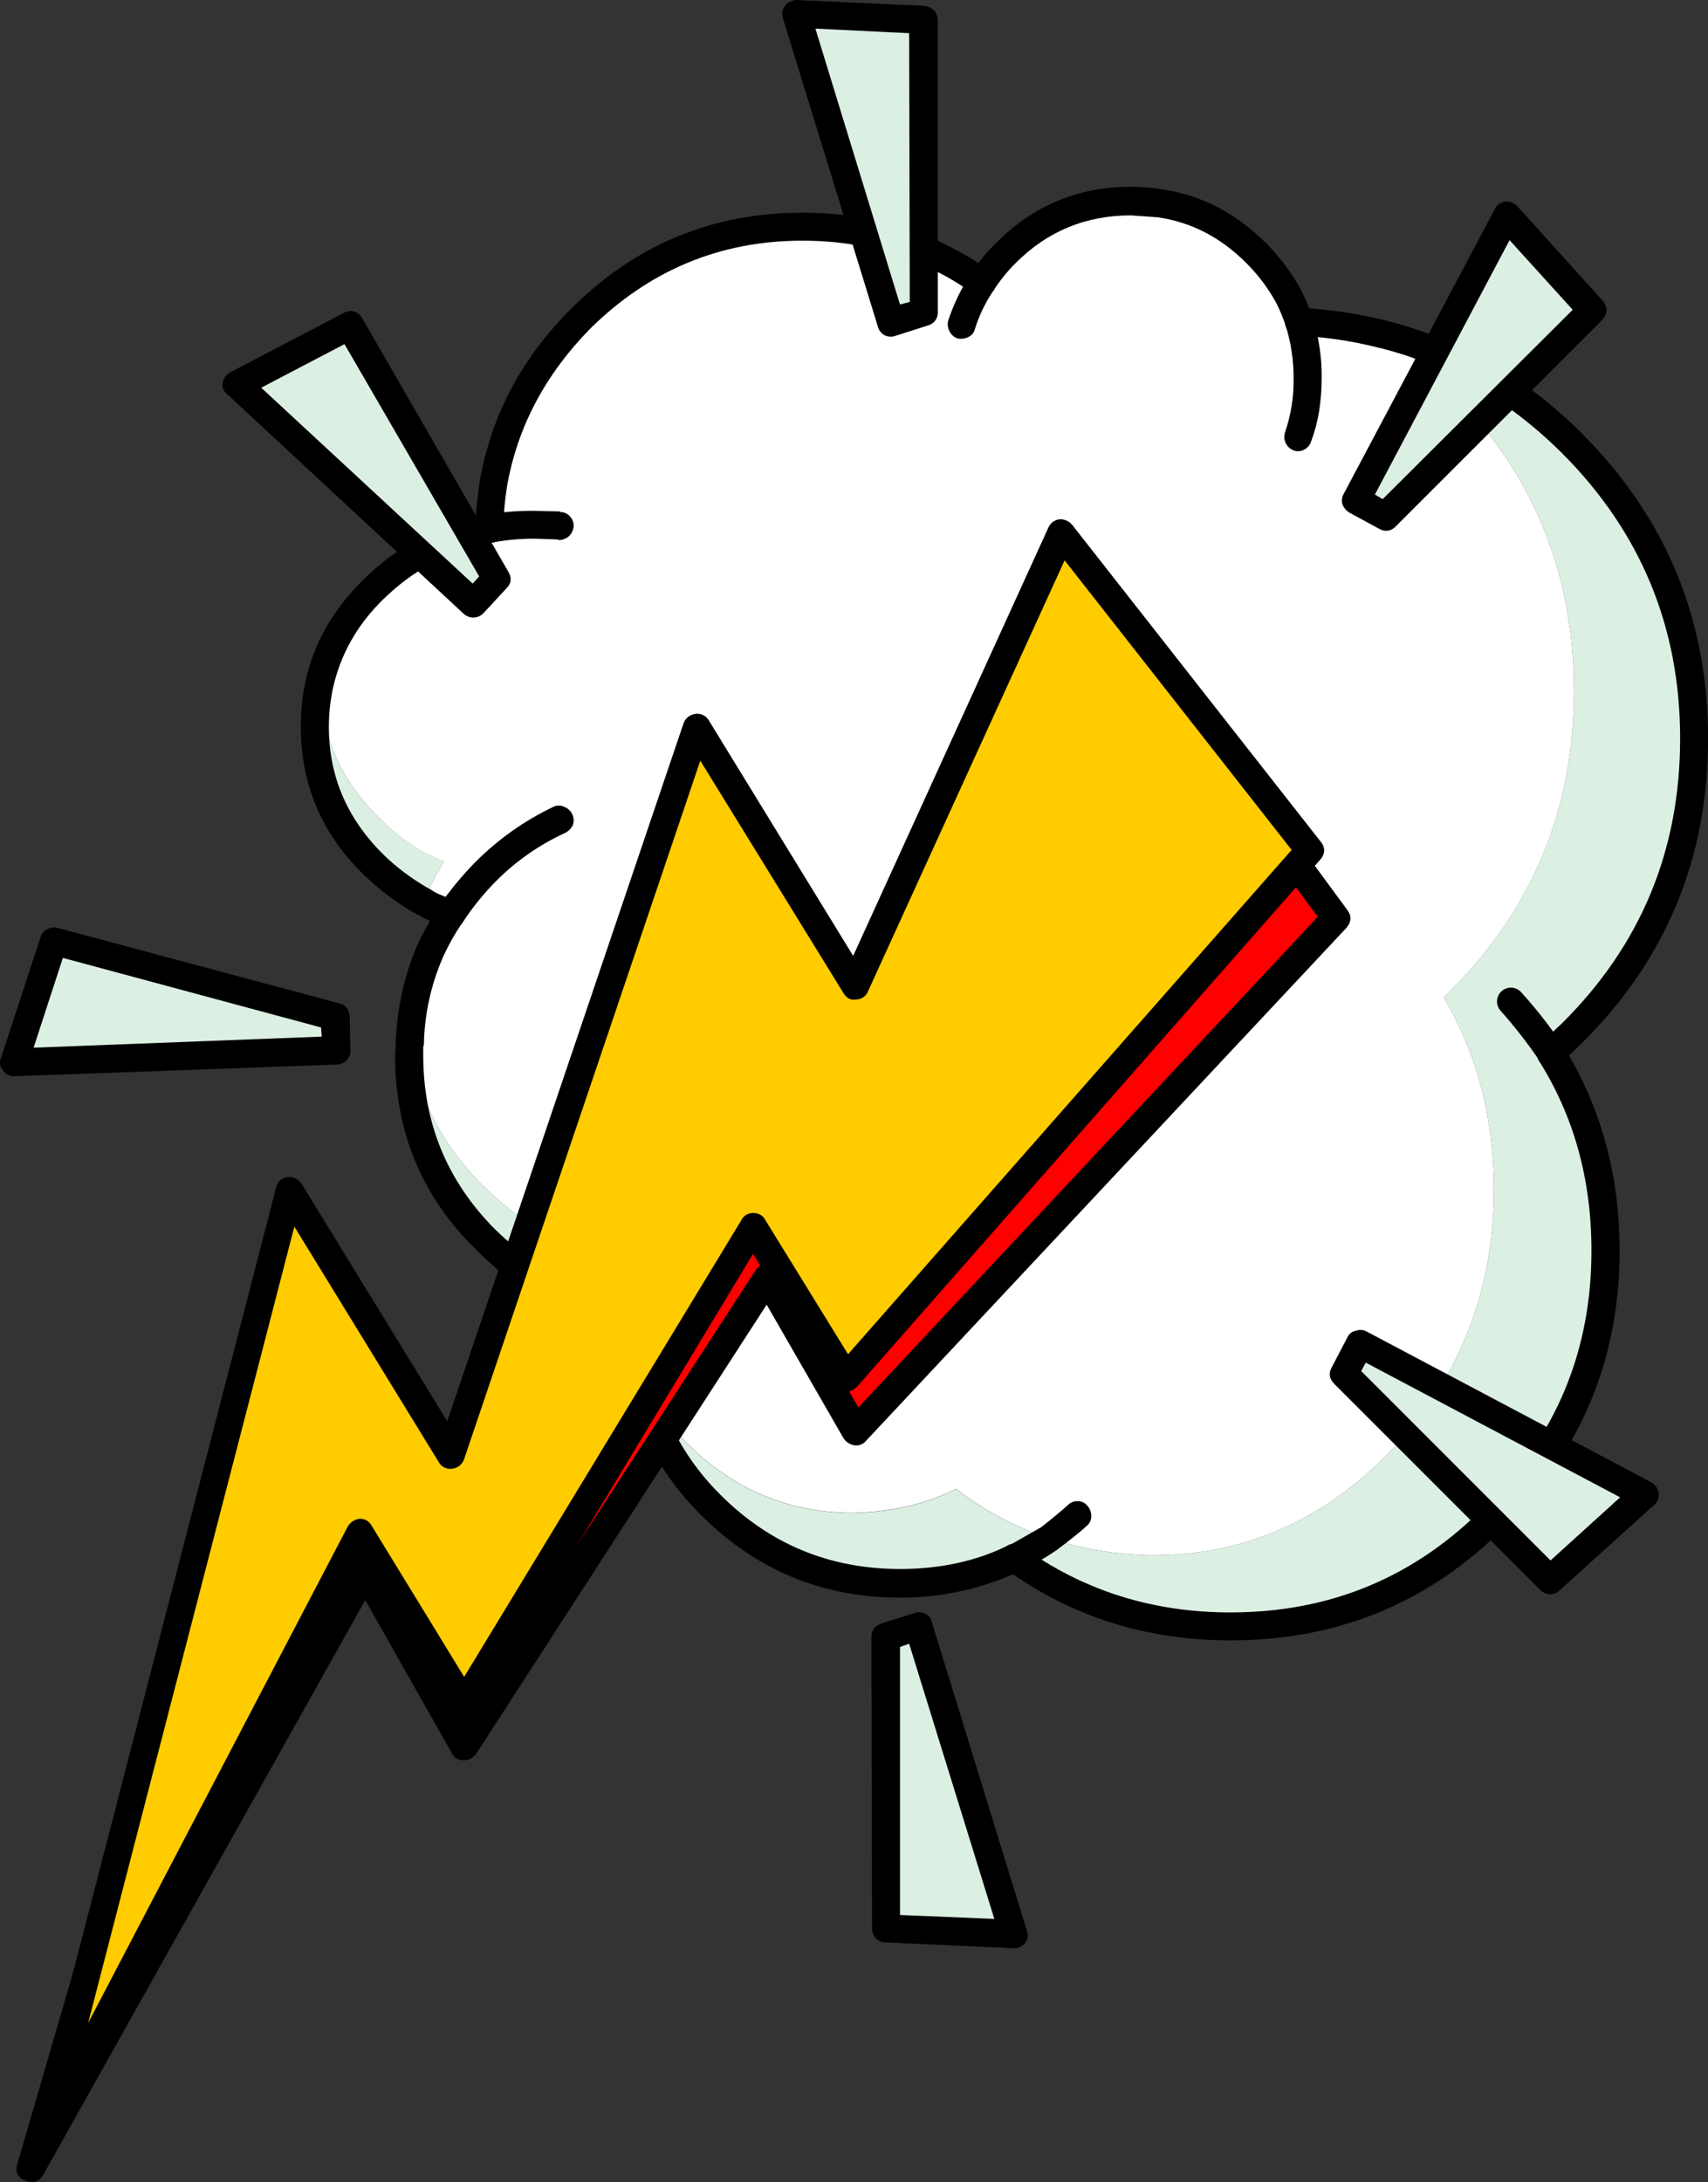
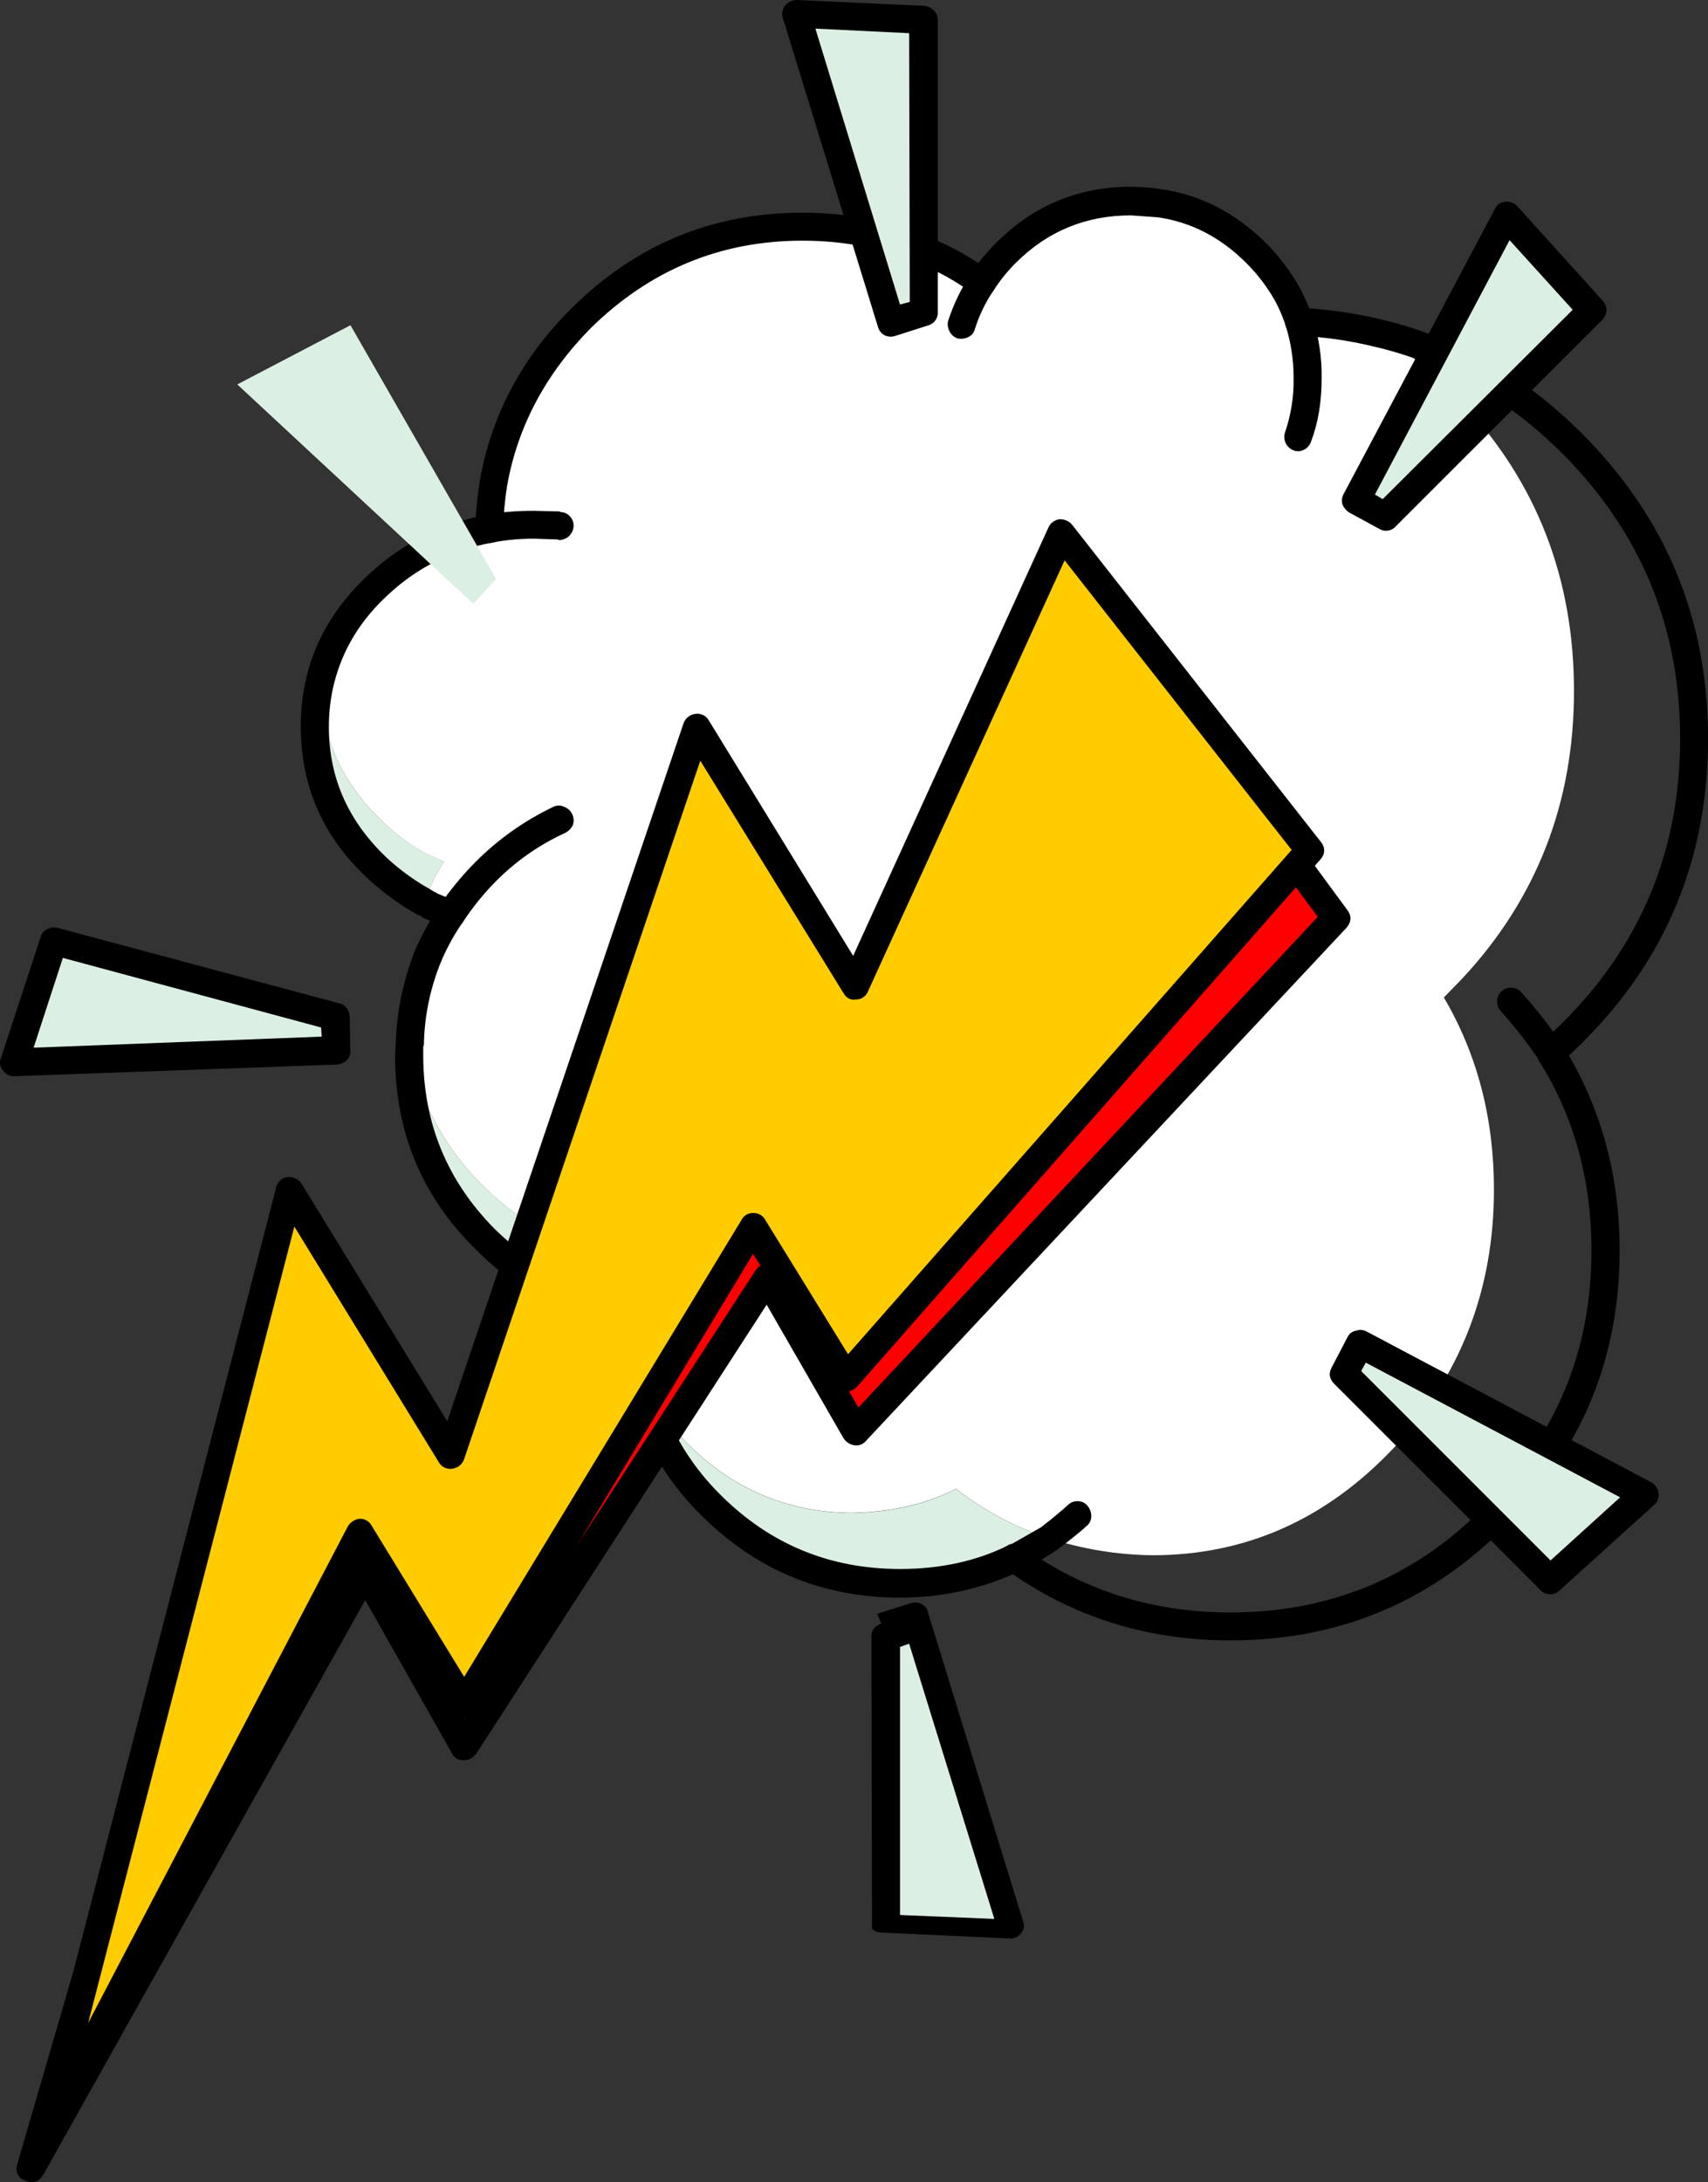
<svg xmlns="http://www.w3.org/2000/svg" version="1.0" id="Layer_1" x="0px" y="0px" viewBox="0 0 746.97 954.12" enable-background="new 0 0 746.97 954.12" xml:space="preserve">
  <rect x="0" y="0" width="746.97" height="954.12" fill="#333333" stroke="none" />
  <title>comicsmoke_0008</title>
  <path fill="#DCEFE3" d="M140.11,297c-1.725,6.788-2.586,13.766-2.56,20.77c0,24.28,9.39,45.05,28.17,62.31  c5.884,5.592,12.485,10.377,19.63,14.23l0.57-1.42c2.244-5.649,5.006-11.079,8.25-16.22l-8.25-3.7  c-7.442-4.113-14.247-9.288-20.2-15.36C148.647,340.93,140.11,320.727,140.11,297z" />
-   <path fill="#DCEFE3" d="M687.22,451.8C723.073,416.333,741,373.373,741,322.92c0-50.26-17.923-93.317-53.77-129.17  c-24.467-24.667-53.013-40.79-85.64-48.37c14.191,8.361,27.042,18.812,38.12,31c32.433,34.713,48.65,76.63,48.65,125.75  c0,48.747-16.217,90.57-48.65,125.47l-8.25,8.54c14.607,24.847,21.91,52.823,21.91,83.93c0,43.813-14.603,81.48-43.81,113  C579.967,664.357,544.78,680,504,680c-15.368-0.16-30.622-2.655-45.24-7.4c-4.845,3.24-9.881,6.185-15.08,8.82  C470.8,701.14,502.287,711,538.14,711c45.333,0,84.027-16.027,116.08-48.08s48.08-70.75,48.08-116.09  c0-32.053-7.967-60.79-23.9-86.21L687.22,451.8z" />
  <path fill="#FFFFFF" d="M639.71,427.62c32.433-34.9,48.65-76.723,48.65-125.47c0-49.127-16.217-91.043-48.65-125.75  c-11.078-12.188-23.929-22.639-38.12-31c-10.897-2.728-22.06-4.254-33.29-4.55l-4.84-11.38c-3.778-6.936-8.575-13.267-14.23-18.78  c-12.153-12.147-26.093-19.36-41.82-21.64c-4.217-0.816-8.506-1.198-12.8-1.14c-21.433,0-39.643,7.587-54.63,22.76  c-3.958,3.878-7.488,8.169-10.53,12.8c-7.813-5.524-16.194-10.198-25-13.94c-16.977-6.92-35.158-10.4-53.49-10.24  c-37.933,0-70.267,13.373-97,40.12c-20.867,20.487-33.573,44.577-38.12,72.27c-1.055,6.498-1.723,13.053-2,19.63  c-18,3.033-34.027,11-48.08,23.9c-12.927,11.947-21.477,25.877-25.65,41.79c0,23.707,8.537,43.907,25.61,60.6  c5.947,6.086,12.748,11.273,20.19,15.4l8.25,3.7c-3.244,5.141-6.006,10.571-8.25,16.22l-0.57,1.42l2.56,1.42l9.39,4  c-3.732,5.238-6.88,10.868-9.39,16.79c-5.333,11.947-8.273,25.32-8.82,40.12l-0.28,4.84h1.14c4,19.913,13.293,37.743,27.88,53.49  c14.033,14.987,33.473,27.883,58.32,38.69h0.57c0.292,8.446,1.533,16.832,3.7,25c2.029,1.071,4.12,2.023,6.26,2.85H277  c0.204,7.577,1.24,15.109,3.09,22.46c4.718,8.691,10.554,16.726,17.36,23.9c20.667,22.193,45.703,33.383,75.11,33.57  c17.447-0.38,32.62-3.89,45.52-10.53c12.206,9.507,25.971,16.822,40.68,21.62c14.616,4.759,29.87,7.267,45.24,7.44  c40.78,0,75.963-15.647,105.55-46.94c29.207-31.487,43.81-69.153,43.81-113c0-31.107-7.303-59.083-21.91-83.93L639.71,427.62z" />
  <path fill="#DCEFE3" d="M418.07,651c-12.9,6.667-28.073,10.177-45.52,10.53c-29.4-0.187-54.437-11.377-75.11-33.57  c-6.806-7.193-12.64-15.249-17.35-23.96c4.74,19.913,14.983,37.933,30.73,54.06c23.14,22.76,50.737,34.14,82.79,34.14  c17.281,0.118,34.377-3.573,50.07-10.81c5.199-2.635,10.235-5.58,15.08-8.82C444.051,667.789,430.283,660.49,418.07,651z" />
  <path fill="#DCEFE3" d="M179.94,461.48h-1.14c0,31.293,11.097,58.037,33.29,80.23c14.793,14.793,34.233,27.127,58.32,37  c-2.167-8.168-3.408-16.554-3.7-25h-0.57c-24.84-10.847-44.28-23.75-58.32-38.71C193.213,499.233,183.92,481.393,179.94,461.48z" />
  <path d="M134.13,295.61c-1.78,7.26-2.64,14.715-2.56,22.19c0,26.367,9.957,48.653,29.87,66.86  c6.332,5.795,13.299,10.854,20.77,15.08l1.42,0.57l1.71,1.14l9.67,4c1.463,0.569,3.087,0.569,4.55,0  c1.501-0.731,2.713-1.947,3.44-3.45c0.569-1.584,0.468-3.332-0.28-4.84c-0.684-1.449-1.908-2.572-3.41-3.13l-8.82-3.7l0.85,0.28  l-1.71-0.85l-0.85-0.57c-6.756-3.707-13.059-8.187-18.78-13.35c-17.453-16.12-26.177-35.453-26.17-58  c-0.024-6.423,0.741-12.824,2.28-19.06c3.793-14.987,11.76-27.987,23.9-39c12.522-11.67,28.148-19.476,45-22.48  c1.669-0.156,3.159-1.11,4-2.56c1.074-1.253,1.496-2.938,1.14-4.55c-0.156-1.669-1.11-3.159-2.56-4  c-1.335-0.904-2.946-1.308-4.55-1.14c-19.153,3.508-36.914,12.39-51.21,25.61C147.537,263.74,138.303,278.723,134.13,295.61z" />
  <path d="M691.77,189.48c-25.607-25.607-55.197-42.297-88.77-50.07c-11.312-2.621-22.834-4.24-34.43-4.84  c-1.676-0.01-3.296,0.599-4.55,1.71c-1.146,1.145-1.854,2.656-2,4.27c-0.01,1.676,0.599,3.296,1.71,4.55  c1.126,1.135,2.672,1.754,4.27,1.71c10.837,0.491,21.602,2.014,32.15,4.55c30.927,7.02,58.543,22.567,82.85,46.64  c34.52,34.52,51.78,76.153,51.78,124.9c0,48.933-17.26,90.473-51.78,124.62l-9.1,8.54c-1.111,1.254-1.72,2.874-1.71,4.55  c-0.044,1.598,0.575,3.144,1.71,4.27c1.254,1.112,2.874,1.721,4.55,1.71c1.585-0.026,3.105-0.635,4.27-1.71l9.1-8.82  C728.607,419.647,747,375.267,747,322.92C747,270.76,728.59,226.28,691.77,189.48z" />
  <path d="M435.43,122.34c-0.385-1.657-1.41-3.095-2.85-4c-1.316-0.944-2.982-1.255-4.55-0.85c-1.569,0.219-2.942,1.169-3.7,2.56  c-4.077,6.29-7.327,13.079-9.67,20.2c-0.377,1.535-0.174,3.155,0.57,4.55c0.684,1.449,1.908,2.572,3.41,3.13  c1.63,0.389,3.345,0.187,4.84-0.57c1.422-0.64,2.473-1.897,2.85-3.41c1.894-6.065,4.674-11.817,8.25-17.07  C435.489,125.553,435.797,123.906,435.43,122.34z" />
  <path d="M508.26,82.79c-4.518-0.726-9.084-1.107-13.66-1.14c-22.953,0-42.583,8.157-58.89,24.47  c-4.306,4.204-8.123,8.88-11.38,13.94c-0.961,1.418-1.271,3.179-0.85,4.84c0.119,1.606,1.099,3.022,2.56,3.7  c1.329,0.912,2.981,1.22,4.55,0.85c1.612-0.31,3.044-1.226,4-2.56c2.777-4.325,6.02-8.332,9.67-11.95  c13.827-13.847,30.61-20.77,50.35-20.77L506.27,95c14.607,2.087,27.503,8.727,38.69,19.92c5.174,5.128,9.583,10.975,13.09,17.36  c1.692,3.295,3.119,6.719,4.27,10.24c0.969,3.232,4.375,5.067,7.607,4.099c1.662-0.498,3.034-1.679,3.773-3.249  c0.75-1.404,0.852-3.065,0.28-4.55c-1.387-4.203-3.099-8.292-5.12-12.23c-4.121-7.522-9.293-14.418-15.36-20.48  C540.227,93.03,525.147,85.257,508.26,82.79z" />
  <path d="M435.43,122.34c-0.31-1.612-1.226-3.044-2.56-4c-8.175-5.766-16.949-10.631-26.17-14.51C389.627,96.61,371.037,93,350.93,93  c-39.453,0-73.217,14.037-101.29,42.11c-21.62,21.62-34.897,46.753-39.83,75.4c-1.06,6.783-1.728,13.621-2,20.48  c-0.19,1.703,0.446,3.394,1.71,4.55c1.126,1.135,2.672,1.754,4.27,1.71c1.703,0.19,3.394-0.446,4.55-1.71  c1.135-1.126,1.754-2.672,1.71-4.27c0.159-6.291,0.73-12.564,1.71-18.78c4.553-25.793,16.693-48.743,36.42-68.85  c26-25.607,56.917-38.41,92.75-38.41c18.4,0,35.377,3.333,50.93,10c8.522,3.382,16.558,7.878,23.9,13.37  c1.329,0.912,2.981,1.22,4.55,0.85C433.626,128.803,435.867,125.69,435.43,122.34z" />
  <path d="M562.89,138c-0.744,1.395-0.947,3.015-0.57,4.55c2.299,7.367,3.449,15.043,3.41,22.76c0.142,8.025-1.11,16.013-3.7,23.61  c-1.142,3.229,0.5,6.779,3.7,8c1.485,0.572,3.146,0.47,4.55-0.28c1.509-0.749,2.641-2.088,3.13-3.7  c3.06-7.993,4.59-17.207,4.59-27.64c0.131-8.98-1.221-17.92-4-26.46c-0.411-1.568-1.439-2.902-2.85-3.7  c-2.996-1.517-6.654-0.319-8.171,2.677C562.948,137.877,562.919,137.938,562.89,138z" />
  <path d="M249.36,225.9c-1.041-1.287-2.615-2.024-4.27-2l-0.28-0.28l-11.1-0.28c-7.051-0.044-14.093,0.512-21.05,1.66  c-1.568,0.411-2.902,1.439-3.7,2.85c-0.946,1.316-1.354,2.943-1.14,4.55c0.411,1.568,1.439,2.902,2.85,3.7  c1.233,1.112,2.938,1.539,4.55,1.14c6.092-1.177,12.285-1.75,18.49-1.71l10.29,0.33l0.28,0.28c1.676,0.01,3.296-0.599,4.55-1.71  c1.106-1.064,1.813-2.476,2-4C251.018,228.779,250.482,227.127,249.36,225.9z" />
  <path d="M246.8,352.79c-1.524-0.76-3.316-0.76-4.84,0c-12.681,6.057-24.229,14.246-34.14,24.21  c-5.866,5.972-11.196,12.446-15.93,19.35c-0.939,1.434-1.15,3.227-0.57,4.84c0.268,1.55,1.204,2.903,2.56,3.7  c1.316,0.944,2.982,1.255,4.55,0.85c1.669-0.156,3.159-1.11,4-2.56c4.07-6.227,8.739-12.042,13.94-17.36  c8.834-9.027,19.25-16.355,30.73-21.62c1.483-0.727,2.683-1.927,3.41-3.41C251.651,357.558,250.004,354.007,246.8,352.79z" />
  <path d="M203.27,398.6c-0.31-1.612-1.226-3.044-2.56-4c-1.316-0.944-2.982-1.255-4.55-0.85c-1.669,0.156-3.159,1.11-4,2.56  c-3.831,5.583-7.177,11.485-10,17.64c-5.58,13.461-8.664,27.825-9.1,42.39l-0.28,5.12c0,33.38,11.667,61.547,35,84.5  c14.793,15.173,34.9,27.977,60.32,38.41l1.14,0.85l5.41,2l2,0.28H277c1.676,0.01,3.296-0.599,4.55-1.71  c1.075-1.165,1.684-2.685,1.71-4.27c0.044-1.598-0.575-3.144-1.71-4.27c-0.992-1.039-2.287-1.739-3.7-2l0.57,0.28l-1.71-0.28h1.14  l-5.12-2c-22.76-9.487-41.537-21.437-56.33-35.85c-20.867-21.053-31.3-46.387-31.3-76v-3.7l0.28-0.85  c0.221-13.125,3.025-26.078,8.25-38.12c2.452-5.477,5.405-10.716,8.82-15.65C203.193,401.712,203.48,400.143,203.27,398.6z" />
  <path d="M440.84,675.71c-13.847,6.86-29.59,10.29-47.23,10.29c-30.727,0-56.903-10.81-78.53-32.43  c-14.164-13.989-24.198-31.611-29-50.93c-1.595-7.012-2.549-14.155-2.85-21.34c0.044-1.598-0.575-3.144-1.71-4.27  c-1.254-1.111-2.874-1.72-4.55-1.71c-1.655-0.024-3.229,0.713-4.27,2c-1.283,1.022-1.933,2.645-1.71,4.27  c0.225,8.053,1.274,16.061,3.13,23.9c5.374,21.587,16.595,41.275,32.43,56.9c24.087,24.087,53.107,36.13,87.06,36.13  c18.194,0.083,36.176-3.904,52.63-11.67c1.449-0.684,2.572-1.908,3.13-3.41c0.572-1.485,0.47-3.146-0.28-4.55  c-0.684-1.449-1.908-2.572-3.41-3.13C444.164,674.984,442.372,674.965,440.84,675.71z" />
  <path d="M462.17,677.7c6.067-4.553,10.43-8.063,13.09-10.53c1.287-1.041,2.024-2.615,2-4.27c0.01-1.676-0.599-3.296-1.71-4.55  c-1.041-1.287-2.615-2.024-4.27-2c-1.598-0.044-3.144,0.575-4.27,1.71c-2.467,2.273-6.353,5.497-11.66,9.67L440.84,676  c-3.042,1.423-4.354,5.042-2.931,8.083c0.026,0.056,0.053,0.111,0.081,0.167c0.845,1.431,2.149,2.534,3.7,3.13  c1.534,0.401,3.163,0.196,4.55-0.57C451.789,684.212,457.117,681.165,462.17,677.7z" />
  <path d="M285.49,577.84l-6.26-2.28c-1.584-0.569-3.332-0.468-4.84,0.28c-1.449,0.684-2.572,1.908-3.13,3.41  c-0.569,1.584-0.468,3.332,0.28,4.84c0.684,1.449,1.908,2.572,3.41,3.13l6.26,2.28c1.485,0.572,3.146,0.47,4.55-0.28  c1.449-0.684,2.572-1.908,3.13-3.41c0.569-1.463,0.569-3.087,0-4.55C288.168,579.774,286.972,578.571,285.49,577.84z" />
  <path d="M672.43,459.2c-0.402,1.534-0.197,3.163,0.57,4.55c15.333,24.28,23,51.973,23,83.08c0,43.813-15.457,80.99-46.37,111.53  C619.117,689.453,581.953,705,538.14,705c-34.14,0-64.473-9.58-91-28.74c-3.413-2.087-6.26-1.613-8.54,1.42  c-0.93,1.432-1.333,3.143-1.14,4.84c0.268,1.55,1.204,2.903,2.56,3.7c28.667,20.667,61.387,31,98.16,31  c47.227,0,87.343-16.69,120.35-50.07c33.193-33.193,49.79-73.31,49.79-120.35c0-33.193-8.25-63.067-24.75-89.62  c-0.797-1.356-2.15-2.292-3.7-2.56c-1.613-0.581-3.406-0.369-4.84,0.57C673.679,456.142,672.747,457.578,672.43,459.2z" />
  <path d="M665.31,433.88c-2.209-2.513-6.037-2.759-8.55-0.55s-2.759,6.037-0.55,8.55c6.175,6.912,11.878,14.232,17.07,21.91  c0.798,1.411,2.132,2.439,3.7,2.85c1.568,0.405,3.234,0.094,4.55-0.85c1.469-0.875,2.502-2.326,2.85-4  c0.37-1.569,0.062-3.221-0.85-4.55C678.045,449.012,671.955,441.204,665.31,433.88z" />
  <path fill="#DCEFE3" d="M207,264l10-10.81l-63.73-111l-49.5,25.89L207,264z" />
-   <path d="M97.43,167.29c-0.415,1.953,0.371,3.966,2,5.12l103.27,95.88c2.466,2.36,6.378,2.274,8.738-0.192  c0.028-0.029,0.055-0.058,0.082-0.088l10-10.81c2.087-2.087,2.37-4.457,0.85-7.11l-64-111c-1.417-2.792-4.83-3.907-7.622-2.49  c-0.129,0.065-0.255,0.135-0.378,0.21l-49.5,25.89c-1.829,0.848-3.11,2.557-3.41,4.55 M209.56,252.03l-2.85,3.13l-92.47-85.64  l36.42-19.06L209.56,252.03z" />
  <path fill="#FF0000" d="M133.28,536.87L13.5,948l146.24-260.9L203,763.62l132.57-204.84l38.69,66.86l210-224.19L479.81,259.76  l-96.45,194.6L317.64,339.7l-117.5,314.39L133.28,536.87z" />
  <path d="M132.43,530.61c-2.456,0.371-4.463,2.154-5.12,4.55L7.53,946.28c-0.947,3.413,0.19,5.783,3.41,7.11  c3.413,1.52,6.08,0.667,8-2.56l140.8-251.22l37.84,66.86c0.86,2.033,2.919,3.292,5.12,3.13c1.9,0.187,3.703-0.667,5.41-2.56  l127.18-196.6l33.57,58.32c1.024,1.623,2.668,2.754,4.55,3.13c2.036,0.399,4.123-0.373,5.41-2l210-224.19  c2.273-2.667,2.367-5.333,0.28-8L484.93,256.06c-1.398-1.661-3.532-2.516-5.69-2.28c-2.191-0.063-4.162,1.325-4.84,3.41  l-91.6,184.09l-60-104.7c-1.119-2.068-3.344-3.292-5.69-3.13c-2.416,0.199-4.511,1.748-5.41,4L199,639.58l-60.31-105.84  C137.33,531.634,134.931,530.435,132.43,530.61 M34.27,898.2L135,552.52l60,104.7c1.031,2.13,3.367,3.3,5.69,2.85  c2.52,0.105,4.772-1.56,5.41-4l112.4-302.14L378,457.49c1.333,2.273,3.137,3.223,5.41,2.85c2.264,0.119,4.385-1.108,5.41-3.13  L481,271.71l95.31,129.17L375.4,615.4L341,555.65c-1.011-1.897-2.971-3.095-5.12-3.13c-2.176-0.053-4.224,1.025-5.41,2.85  L203,751.68L165.15,684c-1.711-2.985-5.518-4.018-8.503-2.307c-0.96,0.55-1.756,1.347-2.307,2.307L34.27,898.2z" />
  <path fill="#FFCC00" d="M126.45,520.94l-107,414.25l138-264.88L203,745.42l126.31-208.83L370,602.31l202.85-230.46L464.17,233.3  L374,431l-69.44-112.63L197.29,636.16L126.45,520.94z" />
  <path d="M125.6,514.68c-2.413,0.34-4.352,2.162-4.84,4.55L13.5,933.76c-0.366,1.444-0.162,2.973,0.57,4.27  c0.591,1.352,1.729,2.388,3.13,2.85c3.413,1.333,5.973,0.383,7.68-2.85l132.87-255.49l40.12,66c1.095,1.775,3.034,2.855,5.12,2.85  c2.176,0.055,4.225-1.024,5.41-2.85l120.92-200.3l35.56,57.19c1.015,1.72,2.844,2.797,4.84,2.85c1.707,0.38,3.413-0.287,5.12-2  L577.4,375.84c0.975-1.002,1.579-2.308,1.71-3.7c0.03-1.462-0.475-2.884-1.42-4L469,229.6c-1.368-1.727-3.49-2.682-5.69-2.56  c-2.156,0.286-3.999,1.694-4.84,3.7l-85.35,187.2L310,315c-1.189-2.131-3.597-3.274-6-2.85c-2.388,0.316-4.38,1.978-5.12,4.27  l-103.28,305l-63.74-103.9c-1.398-2.036-3.807-3.132-6.26-2.85 M38.54,884.54l90.19-348.24l63.16,103  c1.189,2.131,3.597,3.274,6,2.85c2.389-0.314,4.383-1.976,5.12-4.27l103.25-305.29l62.59,101.57c1.333,2.273,3.137,3.223,5.41,2.85  c2.408,0.046,4.579-1.44,5.41-3.7L465.59,245l99.29,126.61l-194,220.5l-36.13-58.61c-1.025-2.022-3.146-3.249-5.41-3.13  c-2.176-0.062-4.183,1.166-5.12,3.13L203,733.18l-40.4-66c-1.025-2.022-3.146-3.249-5.41-3.13c-2.141,0.286-4.031,1.544-5.12,3.41  L38.54,884.54z" />
  <path fill="#DCEFE3" d="M696.33,135.71l-37.28-41.25L593,218.79l13.09,7.11L696.33,135.71z" />
  <path d="M700.59,140c1.146-1.145,1.854-2.656,2-4.27c-0.026-1.585-0.635-3.105-1.71-4.27l-37.27-41.27  c-1.392-1.475-3.393-2.215-5.41-2c-2.035,0.197-3.79,1.512-4.55,3.41l-66,124.33c-0.767,1.387-0.972,3.016-0.57,4.55  c0.596,1.551,1.699,2.855,3.13,3.7l13.09,7.11c2.337,1.375,5.32,0.897,7.11-1.14L700.59,140 M660.19,105l27.6,30.44l-83.08,82.79  l-3.41-2L660.19,105z" />
  <path fill="#DCEFE3" d="M594.76,587.51l-6.83,13.09l90.19,90.19l41.25-37.27L594.76,587.51z" />
  <path d="M593,581.82c-1.628,0.28-3.013,1.347-3.7,2.85l-6.83,13.09c-1.52,2.667-1.14,5.133,1.14,7.4l90.19,90.19  c1.126,1.135,2.672,1.754,4.27,1.71c1.513,0.009,2.961-0.611,4-1.71l41.25-37.27c1.627-1.287,2.399-3.374,2-5.41  c-0.268-1.925-1.428-3.611-3.13-4.55l-124.62-66c-1.406-0.742-3.063-0.844-4.55-0.28 M595.3,599.48l2-3.7l111.24,58.89l-30.44,27.6  L595.3,599.48z" />
  <path fill="#DCEFE3" d="M401.86,711l-14.51,4.55l0.28,127.74l55.76,2.56L401.86,711z" />
-   <path d="M385.36,709.85c-2.847,1.14-4.27,3.037-4.27,5.69l0.28,127.74c0.026,1.585,0.635,3.105,1.71,4.27  c1.126,1.135,2.672,1.754,4.27,1.71l55.76,2.56c1.982,0.153,3.907-0.705,5.12-2.28c1.333-1.474,1.667-3.598,0.85-5.41l-41.53-134.85  c-0.28-1.629-1.347-3.013-2.85-3.7c-1.502-0.77-3.259-0.872-4.84-0.28l-14.51,4.55 M393.6,720.09l4-1.42L434.86,839l-41.25-1.71  v-117.2L393.6,720.09z" />
+   <path d="M385.36,709.85c-2.847,1.14-4.27,3.037-4.27,5.69l0.28,127.74c1.126,1.135,2.672,1.754,4.27,1.71l55.76,2.56c1.982,0.153,3.907-0.705,5.12-2.28c1.333-1.474,1.667-3.598,0.85-5.41l-41.53-134.85  c-0.28-1.629-1.347-3.013-2.85-3.7c-1.502-0.77-3.259-0.872-4.84-0.28l-14.51,4.55 M393.6,720.09l4-1.42L434.86,839l-41.25-1.71  v-117.2L393.6,720.09z" />
  <path fill="#DCEFE3" d="M404.13,136.28L403.85,8.82l-55.76-2.56l41.54,134.86L404.13,136.28z" />
  <path d="M410.11,8.82c0.044-1.598-0.575-3.144-1.71-4.27c-1.146-1.145-2.657-1.853-4.27-2L348.37,0  c-2.002,0.05-3.878,0.988-5.12,2.56c-1.148,1.569-1.465,3.596-0.85,5.44l41.54,134.86c0.411,1.568,1.439,2.902,2.85,3.7  c1.508,0.748,3.256,0.849,4.84,0.28l14.23-4.55c2.683-0.71,4.478-3.232,4.27-6V8.82 M397.87,132l-4.27,1.14l-37-120.63l41,2  L397.87,132z" />
  <path fill="#DCEFE3" d="M23.46,411.69L6.1,464.32l141.12-5.12l-0.57-14.51L23.46,411.69z" />
  <path d="M0.41,462.61c-0.806,1.808-0.469,3.922,0.86,5.39c1.129,1.704,3.079,2.679,5.12,2.56l141.12-5.12  c1.614-0.146,3.125-0.854,4.27-2c1.109-1.24,1.627-2.899,1.42-4.55l-0.28-14.51c-0.38-3.227-1.897-5.123-4.55-5.69l-123.19-33  c-1.535-0.377-3.155-0.174-4.55,0.57c-1.422,0.64-2.473,1.897-2.85,3.41L0.41,462.61 M140.41,449.24l0.28,4l-126,4.84l12.8-39.26  L140.41,449.24z" />
</svg>